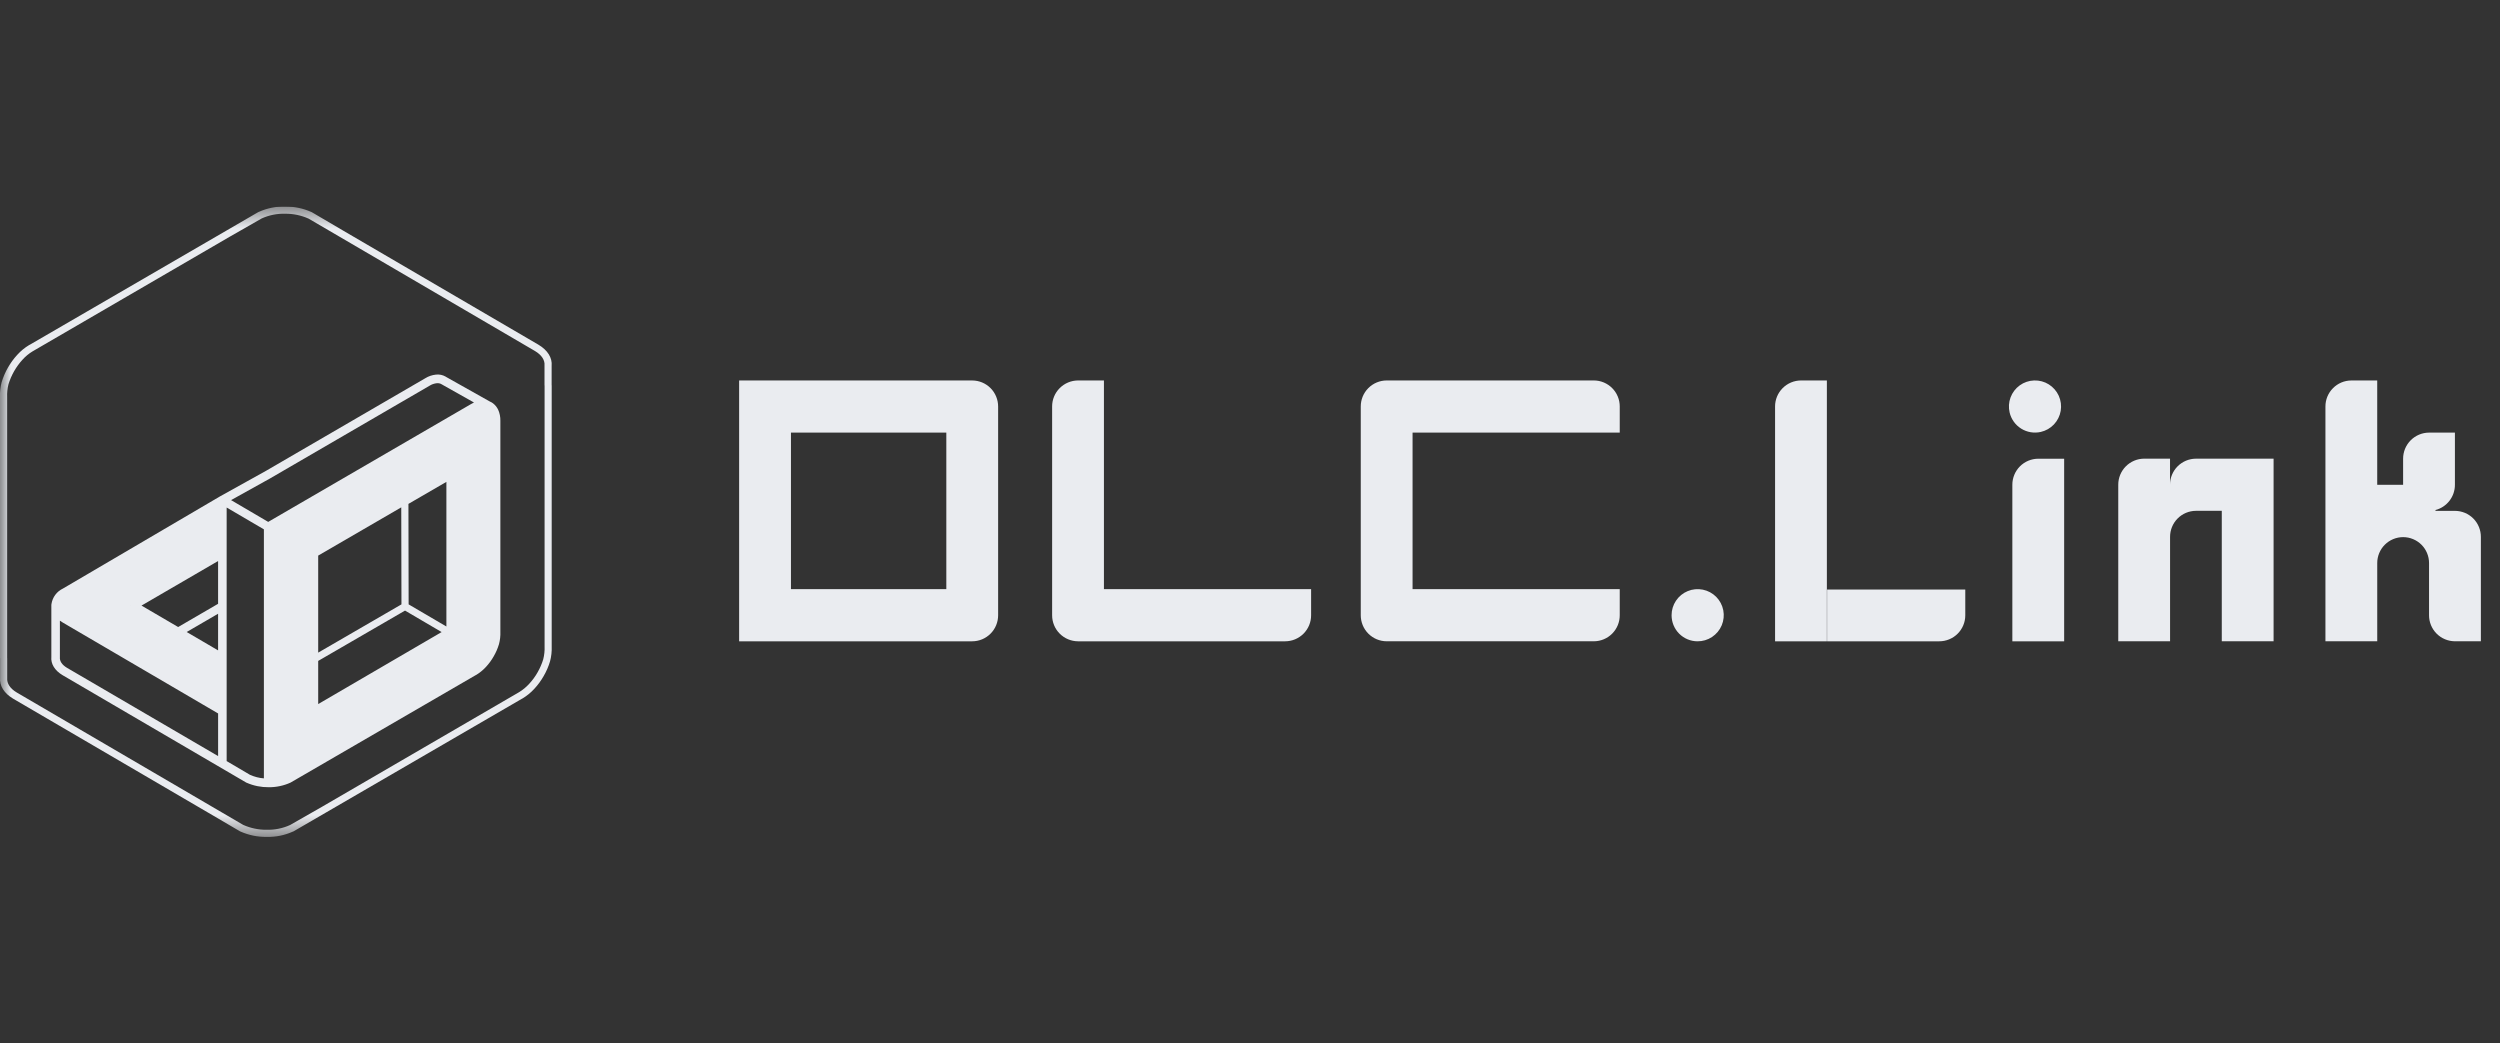
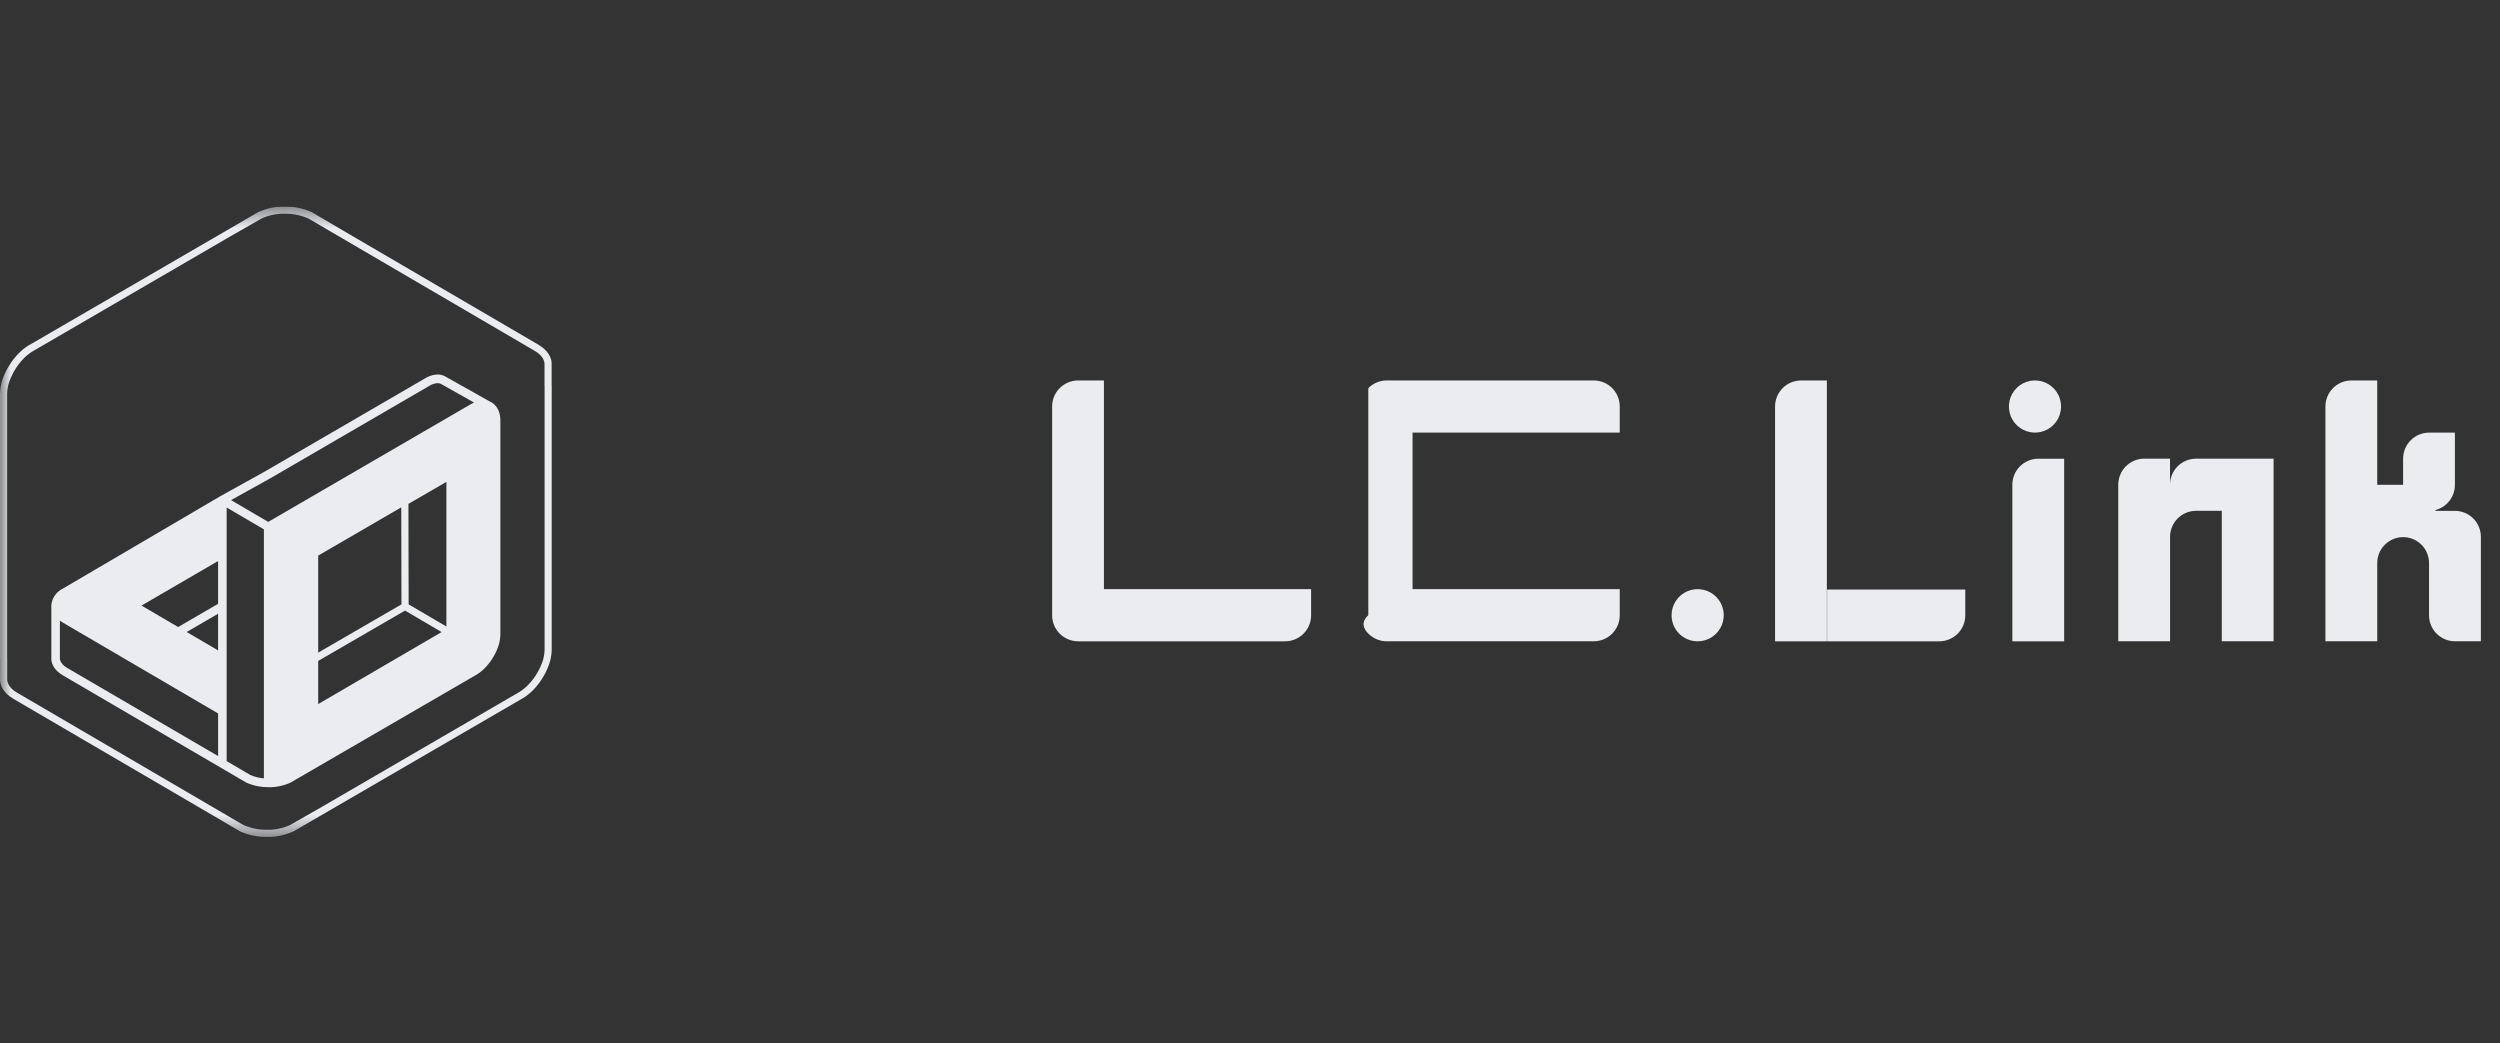
<svg xmlns="http://www.w3.org/2000/svg" width="115" height="48" viewBox="0 0 115 48" fill="none">
  <rect x="0" y="0" width="115" height="48" fill="#333333" stroke="none" />
  <g clip-path="url(#clip0_7346_30420)">
    <mask id="mask0_7346_30420" style="mask-type:luminance" maskUnits="userSpaceOnUse" x="0" y="9" width="115" height="30">
      <path d="M115 9.5H0V38.5H115V9.5Z" fill="white" />
    </mask>
    <g mask="url(#mask0_7346_30420)">
      <path d="M93.876 19.869C94.108 19.816 94.319 19.696 94.482 19.523C94.645 19.35 94.753 19.133 94.793 18.898C94.832 18.664 94.801 18.423 94.703 18.206C94.605 17.99 94.445 17.807 94.244 17.681C94.042 17.555 93.807 17.493 93.57 17.501C93.332 17.509 93.102 17.587 92.909 17.726C92.716 17.865 92.569 18.058 92.486 18.28C92.403 18.503 92.388 18.745 92.443 18.977C92.516 19.284 92.707 19.551 92.976 19.718C93.244 19.885 93.568 19.939 93.876 19.869Z" fill="#EAECF0" />
      <path d="M78.084 29.5C78.322 29.502 78.555 29.433 78.753 29.302C78.951 29.171 79.107 28.984 79.199 28.765C79.291 28.546 79.316 28.305 79.271 28.071C79.225 27.838 79.112 27.623 78.944 27.454C78.777 27.286 78.563 27.171 78.33 27.124C78.097 27.077 77.855 27.1 77.635 27.191C77.415 27.281 77.227 27.435 77.095 27.633C76.963 27.83 76.892 28.063 76.893 28.3C76.892 28.617 77.017 28.922 77.24 29.147C77.463 29.372 77.767 29.499 78.084 29.5Z" fill="#EAECF0" />
-       <path d="M44.722 17.502H34V29.5H44.722C45.039 29.499 45.343 29.372 45.566 29.147C45.79 28.922 45.914 28.618 45.914 28.301V18.701C45.914 18.544 45.884 18.389 45.824 18.244C45.765 18.098 45.677 17.966 45.567 17.855C45.456 17.743 45.324 17.655 45.18 17.594C45.035 17.534 44.879 17.502 44.722 17.502ZM36.384 19.901H43.531V27.1H36.384V19.901Z" fill="#EAECF0" />
      <path d="M59.12 27.099H50.781V17.501H49.589C49.272 17.503 48.968 17.63 48.745 17.855C48.521 18.08 48.396 18.384 48.398 18.701V28.3C48.397 28.617 48.521 28.922 48.745 29.146C48.968 29.371 49.272 29.498 49.589 29.5H59.12C59.277 29.499 59.432 29.468 59.577 29.407C59.722 29.346 59.853 29.258 59.964 29.147C60.075 29.035 60.162 28.903 60.222 28.758C60.281 28.613 60.312 28.457 60.311 28.3V27.099H59.12Z" fill="#EAECF0" />
-       <path d="M73.317 19.901H74.508V18.701C74.509 18.544 74.479 18.388 74.419 18.243C74.359 18.098 74.272 17.965 74.161 17.854C74.051 17.743 73.919 17.654 73.774 17.593C73.629 17.533 73.474 17.501 73.317 17.501H63.786C63.469 17.502 63.165 17.629 62.942 17.854C62.718 18.079 62.594 18.384 62.595 18.701V28.3C62.594 28.617 62.719 28.921 62.942 29.146C63.166 29.371 63.469 29.498 63.786 29.499H73.317C73.634 29.498 73.938 29.371 74.161 29.146C74.384 28.921 74.509 28.617 74.508 28.3V27.1H64.978V19.901H73.317Z" fill="#EAECF0" />
+       <path d="M73.317 19.901H74.508V18.701C74.509 18.544 74.479 18.388 74.419 18.243C74.359 18.098 74.272 17.965 74.161 17.854C74.051 17.743 73.919 17.654 73.774 17.593C73.629 17.533 73.474 17.501 73.317 17.501H63.786C63.469 17.502 63.165 17.629 62.942 17.854V28.3C62.594 28.617 62.719 28.921 62.942 29.146C63.166 29.371 63.469 29.498 63.786 29.499H73.317C73.634 29.498 73.938 29.371 74.161 29.146C74.384 28.921 74.509 28.617 74.508 28.3V27.1H64.978V19.901H73.317Z" fill="#EAECF0" />
      <path d="M81.653 18.701V29.5H84.036V17.501H82.845C82.528 17.503 82.224 17.63 82.001 17.855C81.777 18.08 81.652 18.384 81.653 18.701Z" fill="#EAECF0" />
      <path d="M84.047 27.117V29.5H89.203C89.52 29.501 89.825 29.376 90.05 29.152C90.275 28.929 90.402 28.625 90.403 28.308V27.117H84.047Z" fill="#EAECF0" />
      <path d="M92.568 22.301V29.5H94.951V21.101H93.76C93.442 21.102 93.139 21.229 92.915 21.454C92.692 21.68 92.567 21.984 92.568 22.301Z" fill="#EAECF0" />
      <path d="M103.691 21.099H101.009C100.693 21.101 100.39 21.229 100.167 21.454C99.945 21.679 99.82 21.983 99.821 22.299V22.286V21.098H98.643H98.632C98.315 21.099 98.011 21.227 97.788 21.452C97.564 21.677 97.439 21.981 97.44 22.298V29.497H99.823V24.698C99.822 24.382 99.946 24.077 100.169 23.852C100.392 23.627 100.694 23.5 101.011 23.498H102.202V29.497H104.585V21.099H103.691Z" fill="#EAECF0" />
      <path d="M112.927 23.5H112.034C112.035 23.487 112.034 23.475 112.031 23.462C112.288 23.395 112.515 23.244 112.677 23.034C112.839 22.824 112.927 22.566 112.926 22.3V19.9H111.735C111.418 19.902 111.115 20.029 110.891 20.254C110.668 20.479 110.543 20.783 110.543 21.1V22.3H109.352V17.502H108.161C107.844 17.503 107.541 17.63 107.318 17.855C107.094 18.079 106.969 18.383 106.97 18.7V29.499H109.353V25.9C109.353 25.584 109.478 25.28 109.702 25.057C109.925 24.834 110.228 24.708 110.544 24.708C110.86 24.708 111.163 24.834 111.387 25.057C111.61 25.28 111.736 25.584 111.736 25.9V28.3C111.735 28.457 111.766 28.612 111.825 28.757C111.885 28.902 111.972 29.035 112.083 29.146C112.194 29.257 112.325 29.346 112.47 29.406C112.615 29.467 112.77 29.498 112.927 29.499H114.12V24.7C114.121 24.543 114.091 24.387 114.031 24.242C113.972 24.097 113.884 23.964 113.774 23.853C113.663 23.741 113.531 23.653 113.386 23.592C113.242 23.532 113.086 23.5 112.929 23.5" fill="#EAECF0" />
      <path d="M12.287 38.5H12.255C11.847 38.502 11.444 38.418 11.07 38.255C11.059 38.251 11.048 38.246 11.038 38.24L9.57 37.379L0.609 32.142C0.188 31.895 -0.032 31.541 0.004 31.169V30.289C0.001 30.278 8.55681e-05 30.267 -8.22622e-05 30.256V18.268C-0.009 18.035 0.016 17.803 0.076 17.578C0.22 17.108 0.467 16.677 0.8 16.315C0.957 16.143 1.138 15.994 1.338 15.874L1.381 15.852L11.874 9.76C11.887 9.753 11.901 9.747 11.916 9.742C12.296 9.573 12.709 9.49 13.125 9.501C13.532 9.499 13.936 9.582 14.309 9.746C14.321 9.75 14.332 9.754 14.342 9.76L15.809 10.622L24.771 15.858C25.191 16.107 25.412 16.461 25.375 16.831V17.705C25.377 17.716 25.378 17.739 25.378 17.745V29.733C25.387 29.965 25.362 30.198 25.302 30.422C25.232 30.657 25.134 30.883 25.011 31.095C24.89 31.308 24.745 31.507 24.578 31.686C24.421 31.858 24.239 32.007 24.039 32.127L23.997 32.149L13.506 38.241C13.492 38.248 13.478 38.254 13.464 38.258C13.093 38.423 12.692 38.505 12.287 38.5ZM11.184 37.943L11.194 37.948C11.529 38.096 11.891 38.172 12.257 38.169C12.631 38.18 13.002 38.106 13.342 37.952L14.812 37.112L23.883 31.837C24.052 31.733 24.206 31.606 24.34 31.459C24.489 31.299 24.62 31.121 24.728 30.929C24.838 30.739 24.925 30.537 24.989 30.327C25.038 30.133 25.059 29.933 25.051 29.733V17.745C25.049 17.735 25.047 17.726 25.047 17.716V16.815C25.072 16.562 24.91 16.324 24.605 16.144L14.196 10.057L14.185 10.053C13.851 9.904 13.488 9.829 13.122 9.832C12.748 9.821 12.377 9.895 12.037 10.049L10.568 10.889L1.496 16.164C1.326 16.267 1.173 16.394 1.04 16.541C0.741 16.866 0.52 17.253 0.39 17.674C0.341 17.868 0.32 18.068 0.329 18.268V30.256C0.329 30.258 0.331 30.289 0.331 30.29V31.186C0.308 31.438 0.469 31.677 0.773 31.856L11.184 37.943Z" fill="#EAECF0" />
      <path d="M22.915 18.848C22.863 18.735 22.785 18.637 22.688 18.561C22.678 18.552 22.668 18.545 22.657 18.538C22.643 18.528 22.629 18.519 22.614 18.51C22.591 18.496 22.567 18.483 22.541 18.474L22.535 18.471L20.539 17.349L20.536 17.348C20.527 17.342 20.516 17.335 20.5 17.325C20.366 17.247 20.209 17.214 20.054 17.232C19.879 17.25 19.71 17.307 19.561 17.4L12.228 21.663L10.142 22.822C10.138 22.824 10.134 22.826 10.13 22.828L2.892 27.075C2.754 27.141 2.633 27.24 2.542 27.363C2.451 27.486 2.391 27.63 2.368 27.781C2.364 27.796 2.362 27.811 2.362 27.826V30.212C2.33 30.538 2.52 30.847 2.883 31.061L11.321 35.995C11.33 36 11.34 36.004 11.35 36.008C11.669 36.147 12.014 36.216 12.362 36.212C12.707 36.215 13.05 36.143 13.364 36L21.865 31.067C21.869 31.066 21.9 31.049 21.903 31.048C22.07 30.947 22.221 30.823 22.353 30.68C22.491 30.531 22.612 30.366 22.712 30.189C22.814 30.014 22.895 29.826 22.953 29.632C23.003 29.444 23.025 29.25 23.017 29.055V19.357C23.021 19.182 22.987 19.008 22.916 18.848M18.788 23.179L20.534 22.166V28.819L18.797 27.801L18.788 23.179ZM18.631 28.087L20.032 28.909L20.315 29.075L14.637 32.387V30.402L18.631 28.087ZM18.467 27.801L14.637 30.021V25.557L18.458 23.338L18.467 27.801ZM12.139 24.35V35.805C11.921 35.789 11.707 35.734 11.508 35.645L11.498 35.641L10.426 35.01V23.346L12.139 24.35ZM10.032 28.232V29.918L8.588 29.072L10.032 28.232ZM10.032 25.807V27.775L8.195 28.843L6.509 27.857L10.032 25.807ZM6.019 27.85C6.019 27.852 6.019 27.854 6.019 27.856C6.019 27.858 6.019 27.858 6.019 27.859L6.012 27.855L6.019 27.85ZM2.755 28.55C2.797 28.581 2.84 28.609 2.884 28.635L10.033 32.819V34.78L3.081 30.719C2.858 30.587 2.739 30.415 2.755 30.232V28.55ZM20.325 17.682C20.34 17.694 20.358 17.704 20.376 17.712L21.803 18.515C21.758 18.536 21.714 18.559 21.671 18.585L12.337 24.007L10.629 23.005L12.421 22.009L19.759 17.744C19.859 17.68 19.973 17.641 20.091 17.628C20.173 17.619 20.256 17.638 20.325 17.683" fill="#EAECF0" />
    </g>
  </g>
  <defs>
    <clipPath id="clip0_7346_30420">
      <rect width="115" height="29" fill="white" transform="translate(0 9.5)" />
    </clipPath>
  </defs>
</svg>